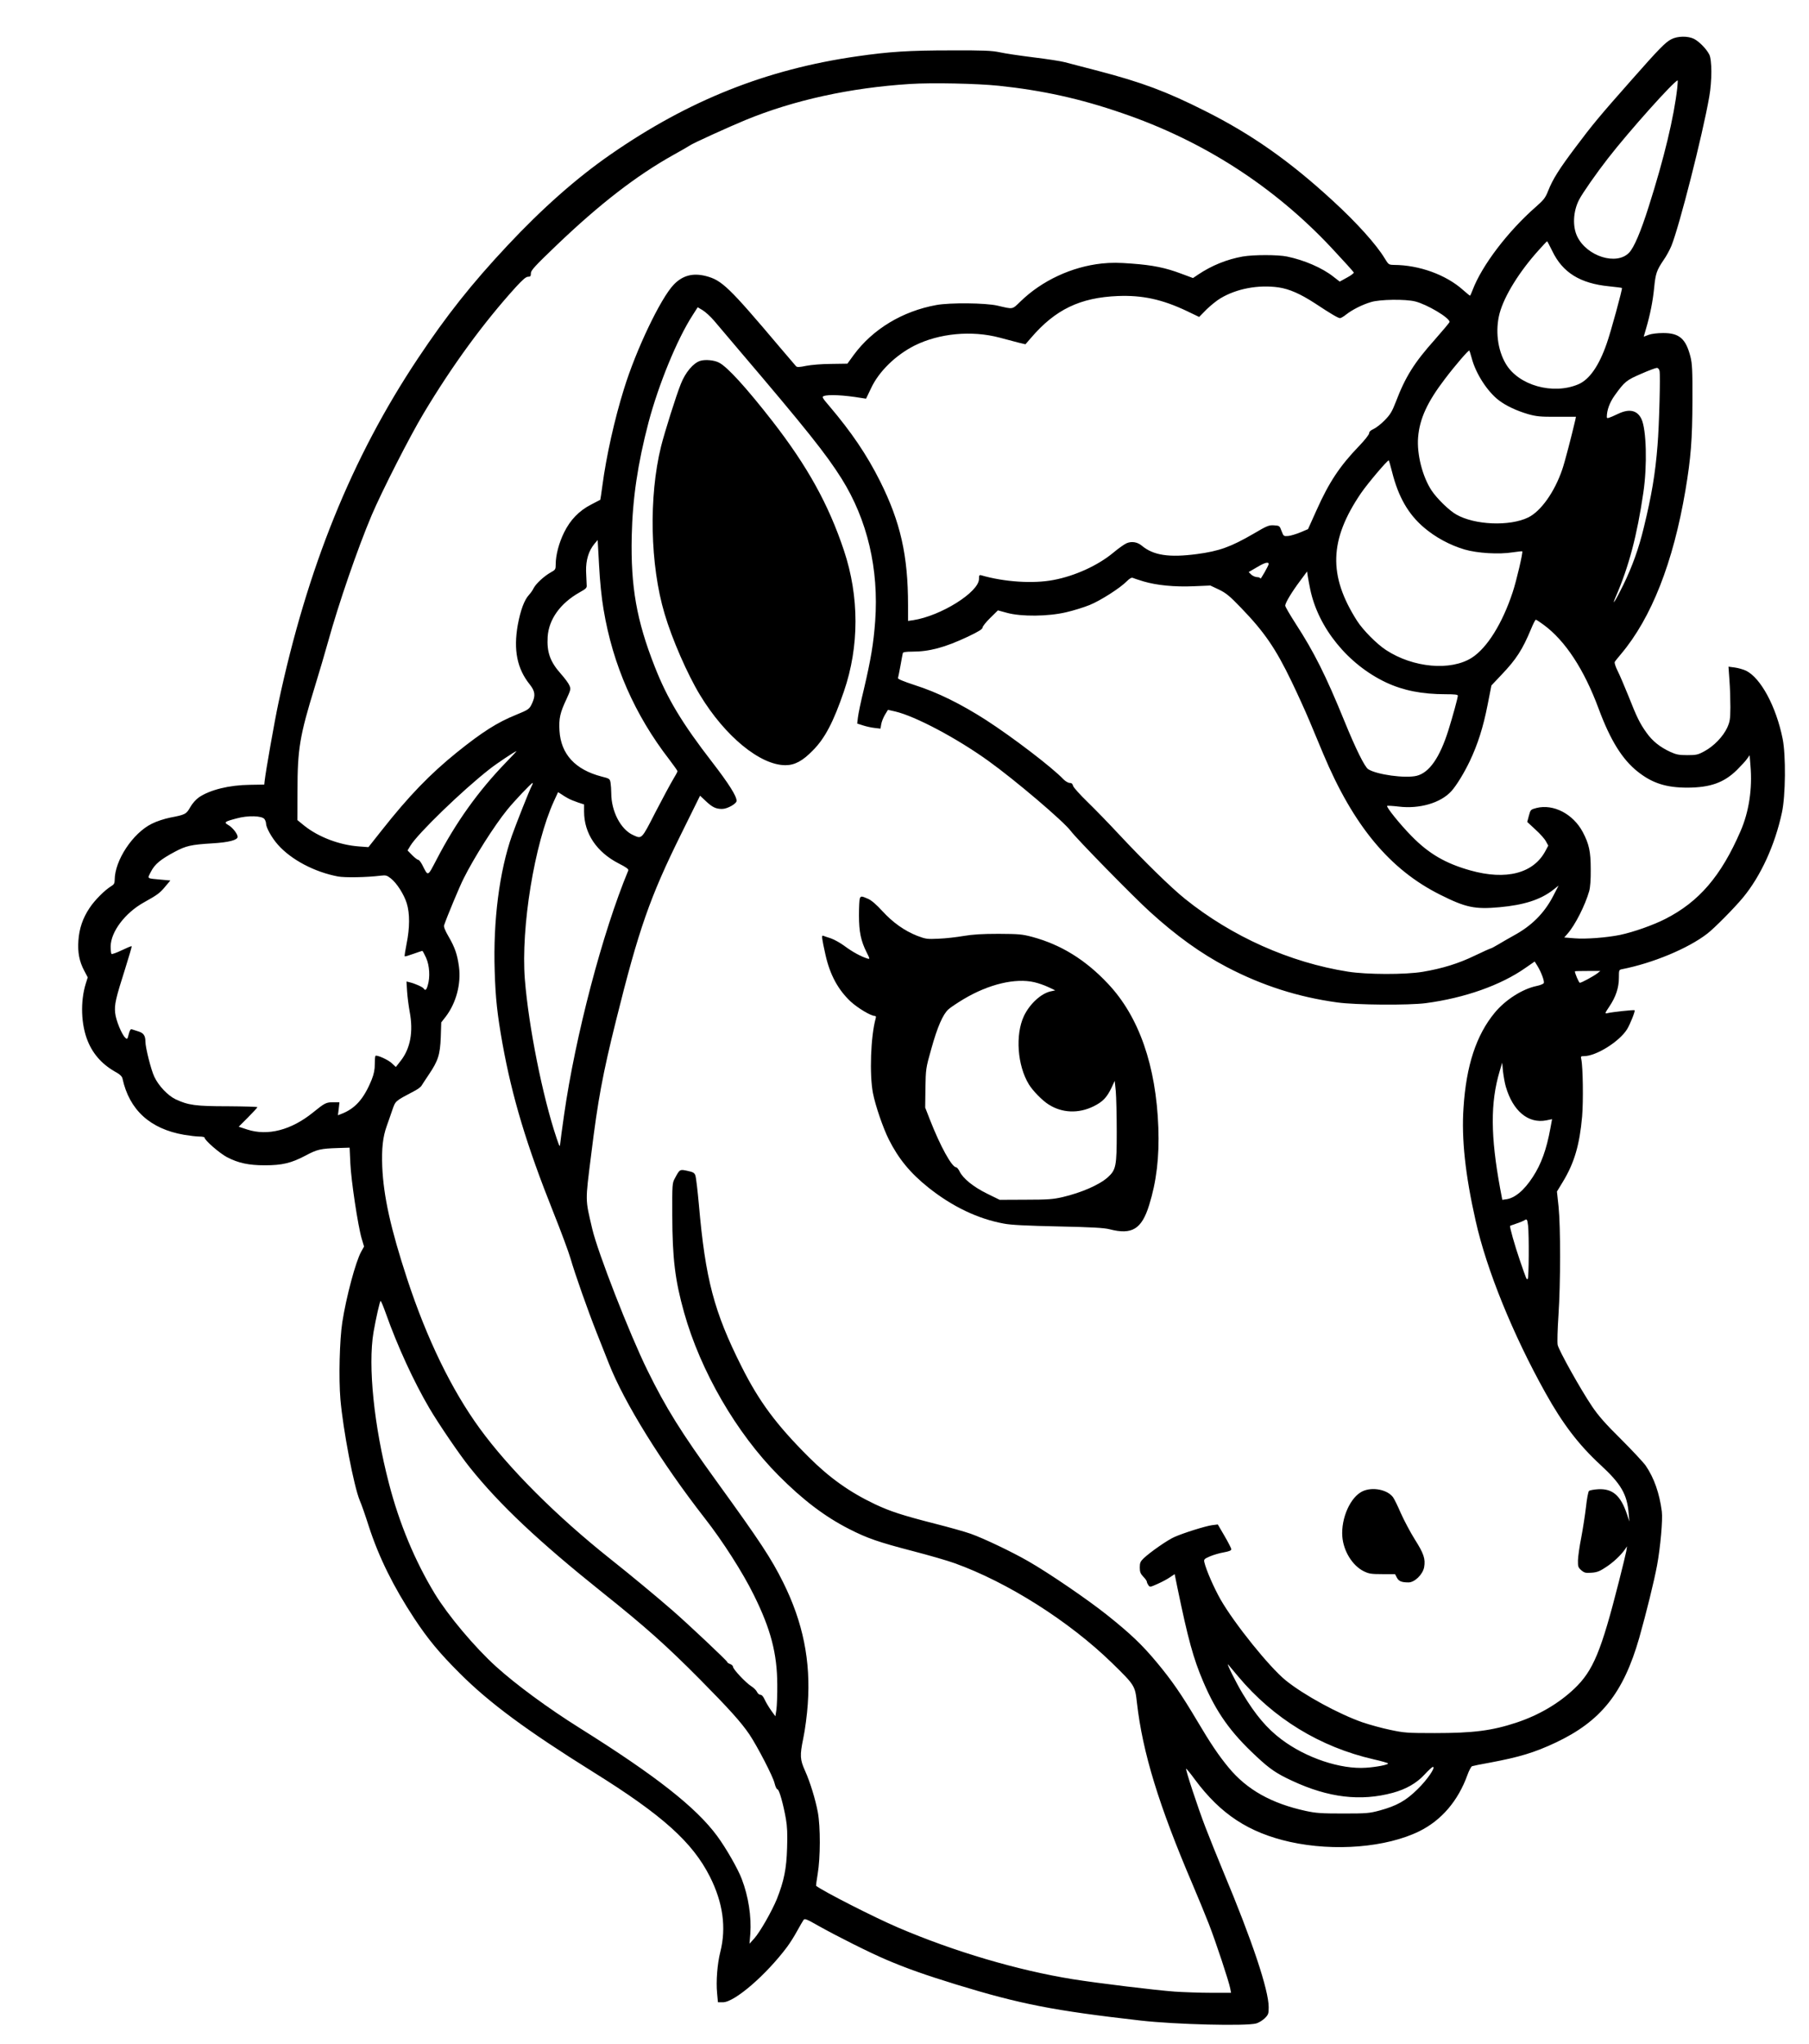
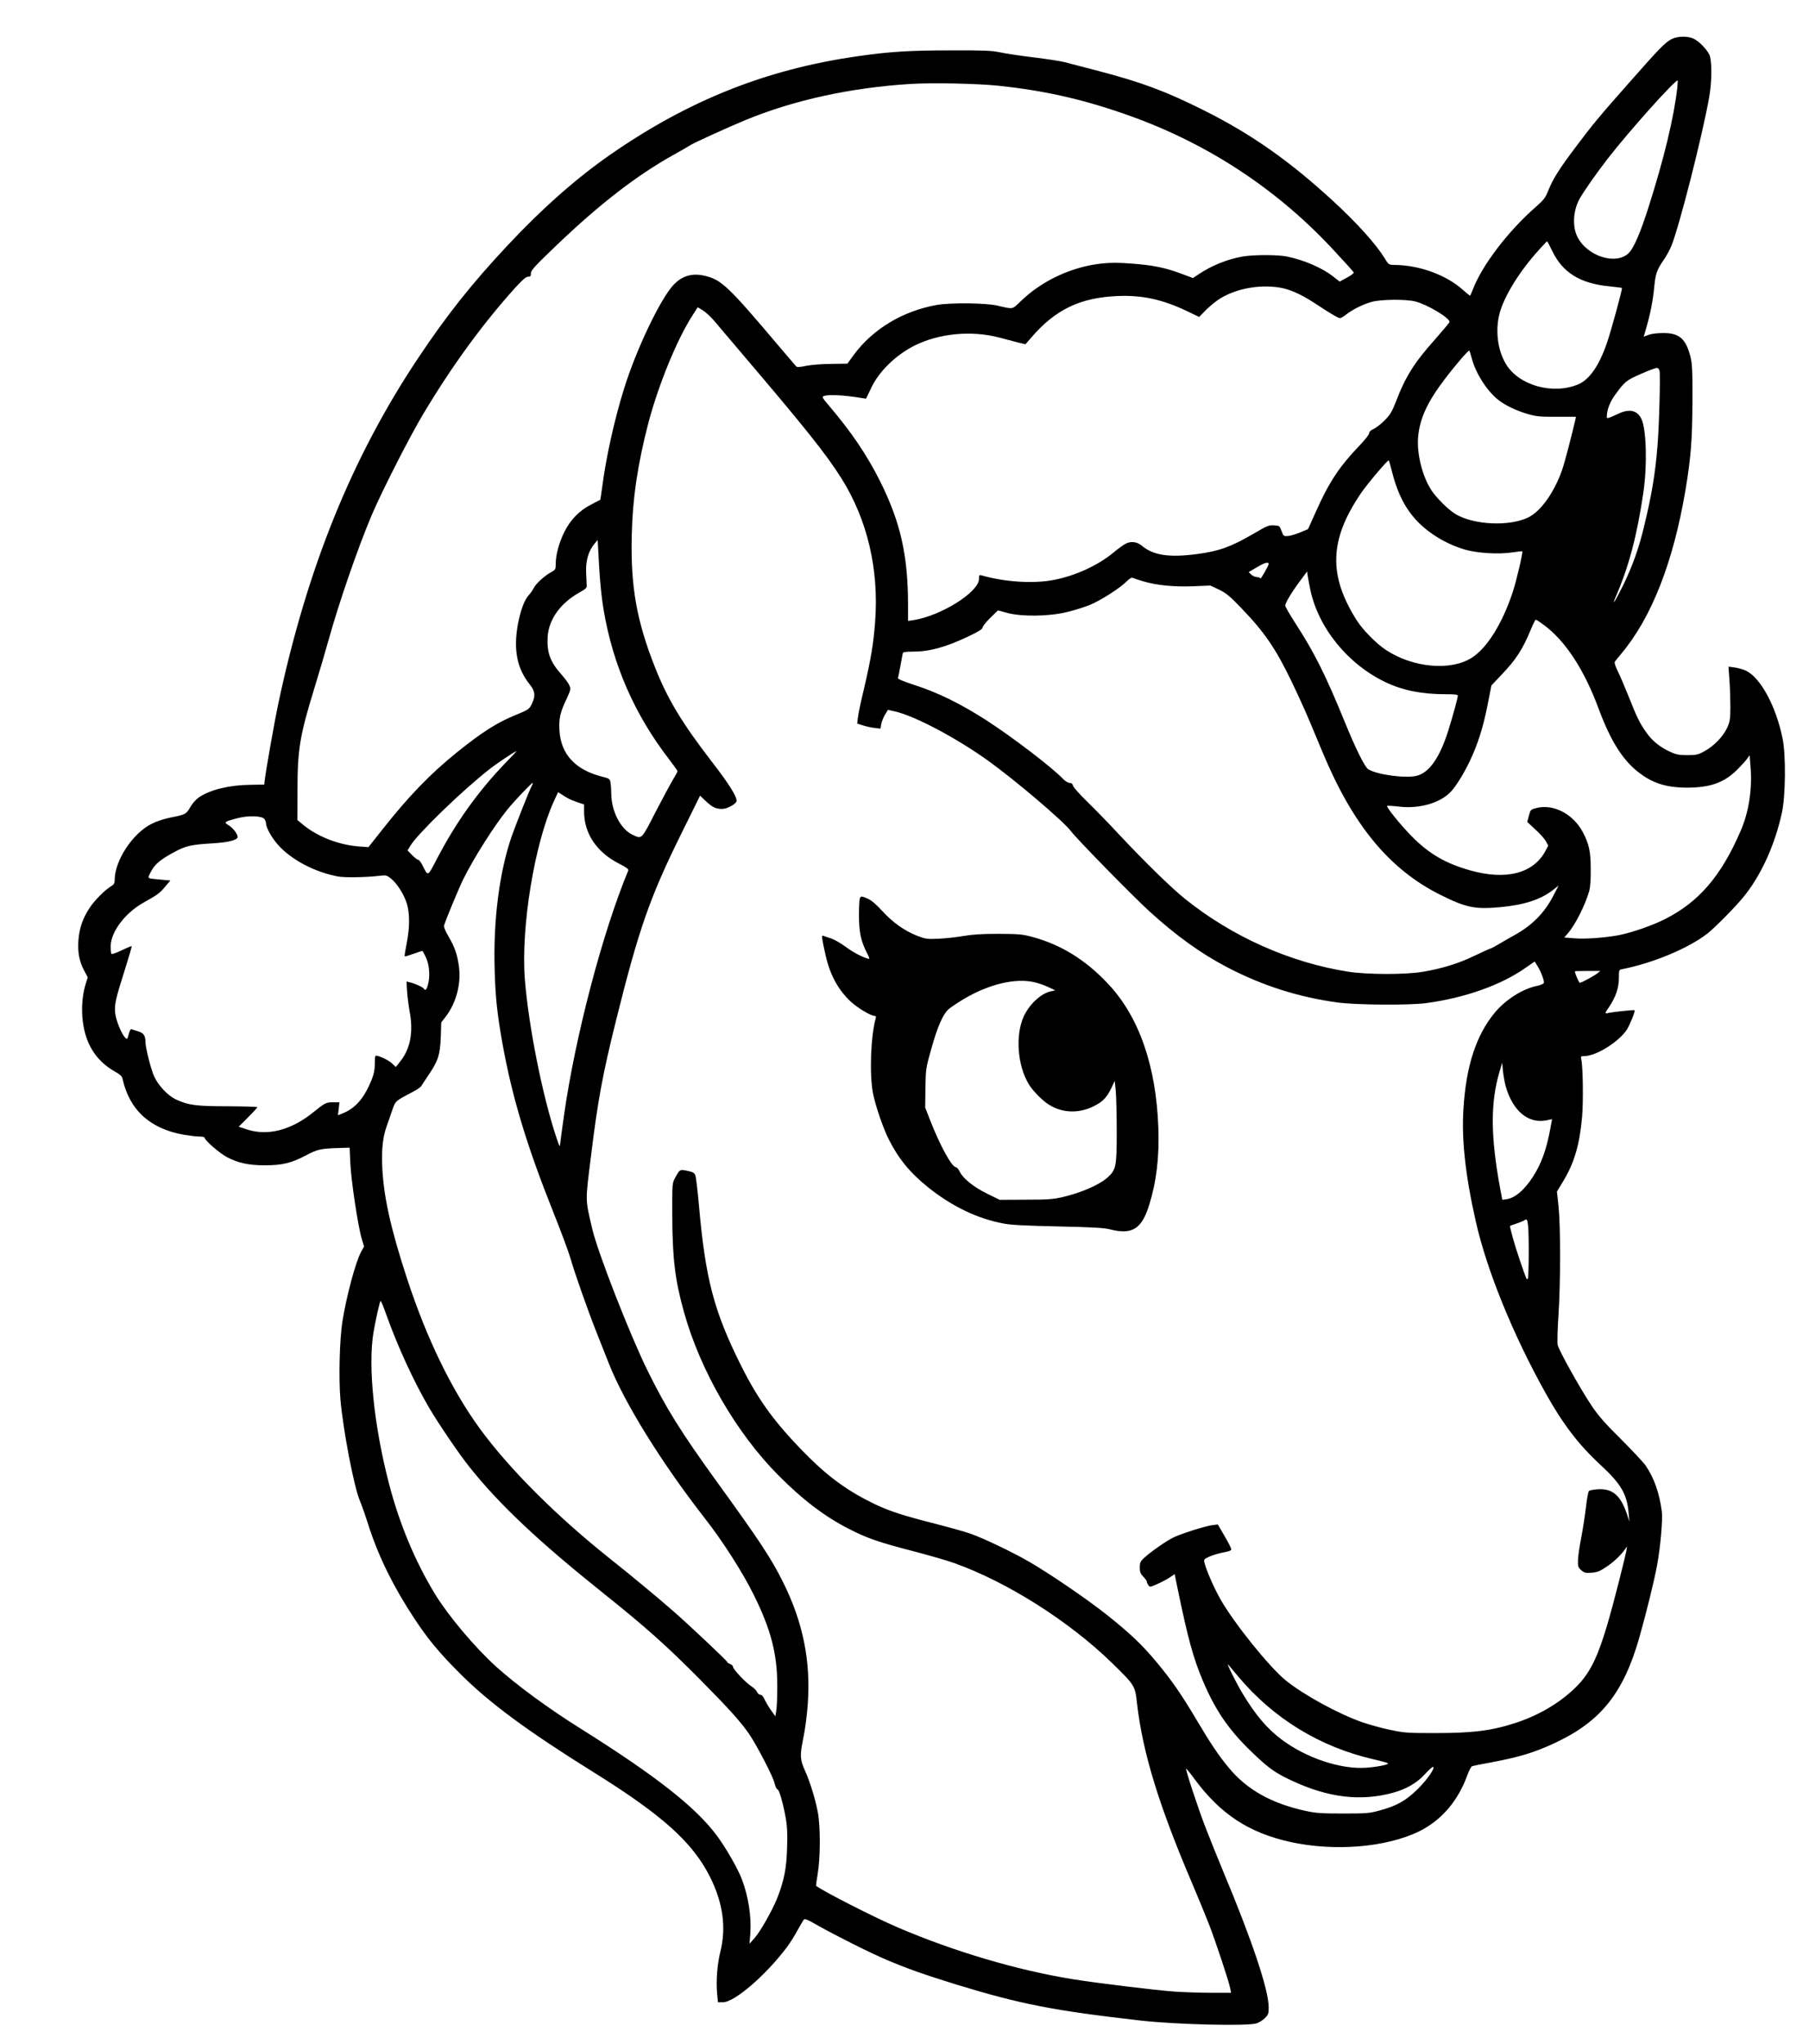
<svg xmlns="http://www.w3.org/2000/svg" version="1.0" width="1530" height="1728" viewBox="0 0 1530 1728" preserveAspectRatio="xMidYMid meet">
  <g transform="translate(0,1728) scale(0.1,-0.1)" fill="#000000" stroke="none">
    <path d="M14135 16948 c-50 -26 -103 -80 -335 -343 -270 -305 -333 -381 -473 -568 -140 -186 -193 -270 -233 -370 -23 -59 -37 -77 -103 -135 -239 -209 -458 -498 -536 -704 -10 -27 -20 -48 -22 -48 -3 0 -29 22 -59 48 -144 129 -371 211 -584 212 -44 1 -46 2 -79 56 -70 116 -235 300 -438 486 -365 336 -688 563 -1083 761 -326 164 -533 241 -900 337 -124 32 -251 66 -284 74 -32 9 -151 27 -265 41 -113 14 -242 33 -286 43 -67 14 -133 17 -410 16 -358 0 -524 -11 -795 -50 -768 -110 -1426 -372 -2086 -830 -286 -198 -578 -456 -871 -769 -304 -324 -516 -592 -758 -955 -560 -840 -936 -1770 -1180 -2913 -32 -150 -109 -585 -117 -662 l-3 -29 -120 -2 c-178 -2 -338 -42 -433 -106 -25 -18 -55 -51 -73 -83 -33 -59 -43 -64 -169 -88 -49 -10 -115 -31 -156 -52 -161 -79 -314 -311 -314 -475 0 -28 -6 -39 -28 -52 -55 -33 -142 -120 -185 -186 -57 -85 -87 -173 -94 -276 -7 -99 8 -176 49 -253 l30 -57 -16 -51 c-48 -153 -41 -350 17 -490 47 -114 127 -201 245 -265 28 -16 45 -33 48 -50 58 -265 233 -425 520 -475 48 -8 106 -15 130 -15 24 0 44 -4 44 -9 0 -22 127 -132 189 -165 96 -50 183 -69 321 -69 146 0 223 18 344 82 100 53 126 59 277 64 l96 3 6 -131 c6 -142 64 -530 96 -638 l20 -67 -24 -43 c-47 -84 -127 -384 -160 -597 -23 -149 -31 -475 -16 -651 22 -257 114 -738 164 -857 14 -31 48 -129 76 -217 85 -262 208 -511 385 -780 115 -174 212 -292 386 -465 249 -249 564 -482 1130 -835 583 -363 837 -592 984 -883 111 -220 140 -431 88 -637 -25 -98 -37 -247 -27 -349 l7 -76 42 0 c98 0 364 229 543 468 23 31 62 92 85 135 24 43 48 85 54 93 9 14 25 8 125 -49 153 -86 433 -227 577 -288 166 -71 324 -127 590 -209 545 -167 826 -221 1562 -305 294 -33 889 -48 975 -24 21 6 54 26 72 44 30 30 33 38 33 93 0 146 -140 564 -382 1142 -49 118 -118 289 -153 380 -65 169 -170 488 -163 495 2 2 36 -40 75 -93 217 -292 455 -448 803 -526 376 -83 815 -47 1094 90 188 93 328 257 407 476 13 37 31 70 39 74 8 3 76 17 150 30 251 47 377 85 556 169 384 181 574 419 708 886 62 220 125 476 151 614 28 152 49 386 40 455 -20 154 -65 283 -136 387 -18 26 -112 127 -208 223 -134 132 -194 201 -247 280 -96 142 -282 475 -290 519 -4 20 -1 133 7 251 18 272 18 744 1 915 l-14 130 51 84 c96 158 141 312 162 551 11 129 7 419 -7 483 -6 25 -4 27 23 27 103 0 299 123 364 227 25 40 71 155 64 161 -5 5 -192 -15 -232 -25 -21 -5 -19 1 18 56 56 83 81 161 81 244 0 65 1 67 26 72 261 51 561 176 722 301 60 46 229 217 301 304 151 182 271 445 330 720 31 141 34 485 6 623 -55 274 -186 516 -310 576 -23 11 -66 23 -95 27 l-53 7 8 -114 c5 -63 8 -166 8 -229 -1 -103 -4 -121 -27 -173 -35 -75 -113 -156 -191 -198 -56 -31 -70 -34 -147 -34 -71 0 -94 5 -144 28 -87 40 -151 92 -200 161 -57 79 -83 133 -154 313 -33 81 -73 176 -91 211 -17 34 -28 68 -24 75 3 7 28 37 53 67 257 305 441 772 545 1385 46 274 58 428 59 755 1 262 -2 315 -17 375 -39 152 -95 200 -232 199 -47 0 -97 -6 -121 -15 l-42 -16 19 66 c35 118 58 234 69 345 12 123 21 150 80 237 24 34 53 88 66 120 67 165 263 934 320 1259 24 135 24 314 0 360 -25 48 -84 108 -128 131 -51 26 -140 25 -193 -3z m51 -410 c-28 -248 -111 -595 -242 -1006 -67 -212 -124 -346 -166 -389 -105 -109 -354 -32 -437 135 -42 84 -37 213 14 312 27 54 151 231 244 350 180 232 561 657 590 660 2 0 0 -28 -3 -62z m-5740 17 c370 -39 690 -109 1046 -232 685 -234 1283 -620 1768 -1137 104 -111 189 -205 190 -211 1 -5 -25 -25 -59 -43 l-60 -33 -53 41 c-94 75 -248 141 -393 171 -79 16 -281 16 -375 0 -134 -24 -262 -76 -377 -153 l-43 -29 -97 36 c-134 51 -243 73 -419 86 -111 9 -179 9 -255 1 -253 -27 -506 -144 -687 -320 -74 -71 -59 -68 -197 -36 -100 23 -399 26 -515 5 -287 -52 -539 -204 -700 -423 l-53 -73 -136 -2 c-77 0 -169 -8 -211 -16 -58 -12 -78 -13 -87 -4 -6 7 -67 78 -135 158 -435 515 -493 570 -628 605 -111 28 -197 5 -272 -73 -111 -116 -319 -551 -421 -883 -79 -253 -149 -566 -182 -815 -9 -66 -17 -120 -18 -121 -1 -1 -36 -18 -77 -40 -102 -52 -177 -130 -229 -236 -43 -87 -71 -191 -71 -269 0 -43 -2 -47 -42 -69 -56 -31 -126 -96 -145 -134 -8 -17 -26 -42 -39 -56 -40 -43 -72 -131 -95 -255 -37 -211 -6 -369 102 -503 45 -57 49 -93 20 -157 -23 -51 -29 -55 -136 -99 -159 -64 -286 -145 -500 -317 -228 -184 -407 -369 -635 -658 l-114 -144 -80 6 c-166 12 -343 80 -462 175 l-59 48 1 245 c0 358 19 467 147 884 36 116 86 287 112 380 89 321 248 784 369 1070 86 202 323 668 440 862 242 404 505 764 780 1067 57 62 85 86 102 86 20 0 24 5 24 29 0 25 31 59 219 239 364 348 676 589 988 763 70 39 133 75 139 80 18 15 331 157 469 214 411 169 887 273 1391 305 187 12 566 4 750 -15z m4683 -1398 c87 -182 236 -274 481 -298 58 -6 106 -12 108 -14 6 -5 -96 -379 -129 -470 -65 -188 -146 -304 -239 -344 -215 -92 -508 -10 -615 174 -70 118 -89 284 -52 425 40 149 169 356 332 536 36 41 68 74 70 74 2 0 21 -37 44 -83z m-2315 -307 c92 -14 183 -54 308 -135 136 -90 196 -125 212 -125 7 0 31 14 52 31 51 40 135 83 210 105 74 23 292 26 374 5 100 -25 290 -138 290 -173 0 -5 -56 -72 -124 -149 -175 -196 -249 -313 -332 -531 -30 -77 -45 -103 -92 -151 -31 -32 -74 -65 -94 -74 -25 -11 -38 -23 -38 -36 0 -11 -37 -58 -83 -106 -166 -172 -256 -308 -362 -545 l-72 -160 -64 -27 c-36 -15 -82 -29 -104 -31 -38 -3 -39 -2 -56 42 -16 44 -18 45 -63 48 -43 3 -59 -3 -174 -71 -193 -112 -291 -147 -479 -172 -235 -31 -368 -11 -466 71 -37 31 -85 39 -128 21 -19 -8 -70 -44 -114 -81 -129 -107 -323 -196 -505 -230 -172 -33 -416 -17 -612 40 -15 4 -18 -1 -18 -31 0 -111 -322 -313 -557 -349 l-43 -6 0 132 c0 422 -64 703 -236 1048 -113 225 -241 414 -431 638 -57 66 -63 77 -46 83 38 15 168 9 318 -16 l40 -6 42 88 c66 142 208 280 368 361 209 104 483 130 720 67 55 -15 127 -34 159 -42 l59 -14 46 53 c206 241 416 342 736 355 207 8 374 -28 583 -127 l104 -50 62 63 c35 34 88 77 119 95 137 82 320 116 491 92z m-4775 -281 c29 -35 124 -147 211 -249 570 -669 738 -880 868 -1087 218 -348 316 -764 284 -1206 -14 -189 -36 -321 -96 -577 -25 -102 -47 -208 -50 -237 l-6 -51 47 -15 c27 -9 71 -19 99 -22 l51 -6 6 36 c3 20 17 56 31 80 l26 43 62 -14 c170 -40 519 -225 785 -416 230 -165 638 -512 700 -595 47 -64 531 -558 667 -681 225 -205 433 -354 652 -469 300 -157 605 -254 934 -299 157 -22 607 -25 750 -6 330 44 634 152 842 298 l78 54 23 -37 c31 -50 61 -129 54 -145 -2 -7 -30 -19 -61 -25 -120 -25 -264 -117 -354 -226 -156 -189 -241 -446 -264 -804 -18 -262 15 -568 103 -957 92 -412 315 -961 591 -1455 145 -260 279 -436 463 -606 176 -162 227 -250 240 -413 l6 -67 -20 60 c-53 159 -121 219 -243 213 -37 -2 -73 -9 -79 -15 -6 -6 -18 -67 -25 -135 -8 -68 -26 -184 -40 -258 -15 -74 -27 -161 -28 -193 -1 -53 2 -61 28 -84 26 -22 37 -25 87 -21 46 3 69 12 120 46 63 40 129 103 163 152 l17 25 -6 -40 c-4 -22 -32 -137 -62 -255 -151 -595 -218 -756 -377 -908 -133 -126 -300 -224 -489 -287 -208 -69 -366 -89 -692 -89 -232 0 -259 2 -376 27 -69 14 -172 43 -230 62 -205 71 -502 233 -655 357 -138 112 -434 480 -551 684 -56 99 -121 247 -137 315 -5 24 -1 28 47 49 28 12 81 28 117 34 49 9 65 16 64 28 -1 8 -27 59 -58 112 l-56 96 -48 -6 c-55 -7 -243 -66 -319 -100 -56 -24 -204 -127 -260 -180 -28 -27 -33 -39 -33 -78 0 -38 6 -52 30 -78 17 -17 30 -36 30 -43 0 -6 6 -19 13 -29 12 -17 17 -16 79 12 36 16 83 41 104 56 l39 26 23 -113 c91 -440 135 -600 219 -797 111 -260 231 -429 449 -631 113 -106 170 -145 302 -206 306 -143 579 -176 852 -102 113 31 202 82 269 155 32 35 64 64 70 64 27 0 -48 -109 -129 -188 -99 -98 -177 -141 -319 -180 -89 -24 -111 -26 -311 -26 -184 0 -230 3 -317 22 -289 63 -497 179 -652 367 -83 100 -155 207 -266 395 -133 224 -215 342 -338 490 -126 152 -225 246 -423 404 -163 130 -492 355 -667 455 -137 79 -376 193 -486 232 -47 17 -183 55 -301 85 -278 71 -382 105 -509 165 -213 101 -384 222 -561 399 -274 273 -420 470 -568 765 -234 465 -306 741 -361 1370 -11 121 -24 232 -30 247 -8 22 -20 28 -67 38 -65 14 -65 14 -107 -65 -21 -38 -22 -51 -21 -310 1 -364 23 -549 100 -823 139 -495 442 -1019 799 -1378 205 -206 390 -347 596 -452 154 -79 251 -112 539 -187 135 -35 295 -81 355 -103 448 -161 969 -491 1332 -845 191 -187 193 -190 209 -335 48 -421 185 -867 470 -1534 48 -112 110 -264 139 -338 58 -149 169 -484 180 -543 l7 -37 -168 0 c-93 0 -232 5 -308 10 -165 12 -649 71 -863 105 -465 75 -1002 233 -1478 437 -199 85 -633 306 -693 353 -1 1 5 47 14 101 23 135 24 397 1 521 -20 107 -65 255 -108 350 -43 96 -45 129 -15 275 15 70 32 200 38 289 26 364 -40 691 -208 1029 -102 205 -196 347 -560 850 -304 420 -432 625 -589 945 -150 305 -420 997 -466 1195 -60 258 -60 220 -8 634 56 455 96 672 209 1126 193 776 287 1044 551 1578 l160 324 49 -46 c55 -52 85 -66 137 -66 45 0 123 44 123 69 0 40 -67 146 -206 326 -256 331 -381 539 -487 810 -153 389 -203 674 -194 1100 7 318 50 612 142 963 85 321 242 704 372 905 l44 69 42 -25 c23 -14 66 -53 96 -88z m6408 -316 c34 -131 132 -283 230 -358 62 -47 150 -88 248 -117 69 -19 102 -23 242 -22 l162 0 -5 -25 c-31 -134 -90 -361 -111 -421 -65 -190 -180 -352 -287 -405 -157 -77 -454 -65 -610 25 -59 33 -162 134 -207 201 -78 117 -127 309 -115 452 13 157 78 298 226 492 87 115 201 247 207 241 2 -2 11 -30 20 -63z m1589 -109 c8 -33 -3 -464 -17 -629 -19 -242 -50 -424 -116 -695 -43 -179 -97 -328 -173 -485 -64 -131 -106 -197 -64 -100 110 253 180 517 233 880 34 229 26 534 -16 622 -35 74 -102 89 -195 45 -86 -40 -98 -44 -98 -28 0 58 24 123 67 183 84 117 100 129 223 182 63 28 123 50 132 50 11 1 20 -9 24 -25z m-2262 -855 c53 -211 137 -357 270 -470 96 -82 218 -148 342 -185 109 -32 293 -43 410 -24 42 6 77 10 79 8 7 -8 -49 -249 -81 -345 -87 -264 -216 -471 -345 -554 -178 -114 -497 -86 -727 65 -78 51 -194 168 -244 246 -245 384 -236 685 33 1080 56 82 228 285 235 277 2 -2 15 -46 28 -98z m-6669 -1163 c78 -468 263 -890 557 -1270 37 -49 68 -92 68 -97 0 -5 -17 -37 -38 -71 -21 -35 -88 -159 -148 -275 -119 -233 -115 -228 -189 -194 -105 47 -185 201 -185 354 0 29 -3 68 -6 88 -6 34 -8 36 -76 53 -223 58 -344 189 -356 388 -6 103 5 152 59 266 36 79 38 86 25 116 -7 18 -39 61 -71 97 -92 103 -121 184 -113 315 10 147 106 282 268 374 59 33 65 39 62 66 -1 16 -3 67 -5 114 -2 95 22 173 71 232 l27 32 12 -215 c7 -135 21 -274 38 -373z m5625 385 c0 -13 -70 -136 -70 -123 0 6 -12 12 -27 12 -15 0 -37 10 -50 21 l-22 22 72 42 c64 38 97 47 97 26z m351 -211 c67 -328 320 -639 643 -791 146 -68 303 -99 503 -99 76 0 103 -3 103 -12 0 -19 -44 -178 -80 -293 -73 -232 -162 -359 -269 -385 -97 -23 -337 10 -409 56 -30 19 -107 175 -203 411 -155 380 -255 580 -411 820 -48 75 -88 143 -88 152 0 23 56 116 125 208 l60 81 7 -47 c4 -25 13 -71 19 -101z m-1410 64 c112 -33 261 -48 425 -41 l141 6 72 -34 c60 -29 91 -54 187 -154 197 -204 293 -343 429 -626 45 -93 113 -242 150 -330 37 -88 90 -214 117 -280 255 -607 562 -977 988 -1190 217 -109 294 -125 503 -106 207 19 344 63 451 145 l48 38 -48 -93 c-76 -144 -182 -249 -334 -331 -36 -20 -92 -52 -125 -72 -33 -20 -64 -36 -68 -36 -4 0 -64 -27 -133 -60 -138 -67 -275 -109 -440 -137 -149 -25 -473 -24 -632 1 -491 77 -984 297 -1381 617 -118 95 -342 314 -557 544 -82 88 -201 211 -265 273 -64 62 -120 124 -123 137 -5 18 -13 25 -29 25 -13 0 -36 14 -53 31 -95 100 -429 355 -655 501 -214 137 -408 233 -602 295 -100 33 -146 52 -142 60 2 7 12 55 21 105 9 51 18 99 20 106 2 8 27 12 78 12 147 0 277 35 473 127 90 43 122 63 123 76 0 10 29 47 65 82 l65 64 77 -21 c120 -33 348 -31 500 5 62 14 151 42 198 61 92 37 261 145 316 202 22 22 39 32 49 28 8 -4 49 -17 91 -30z m3386 -368 c182 -134 341 -377 463 -706 100 -270 201 -432 333 -536 123 -97 240 -134 419 -134 194 1 309 42 419 150 36 36 75 78 86 95 l21 29 7 -88 c17 -196 -13 -391 -84 -554 -164 -379 -351 -597 -636 -742 -104 -53 -269 -111 -382 -135 -113 -23 -290 -37 -385 -29 l-88 7 28 32 c63 71 149 240 183 360 9 33 14 97 13 185 0 150 -14 213 -67 314 -82 154 -248 240 -392 204 -49 -13 -50 -14 -64 -65 l-14 -53 69 -64 c39 -35 79 -80 89 -100 l20 -36 -24 -45 c-101 -190 -332 -250 -635 -165 -210 59 -351 141 -496 289 -96 97 -217 247 -208 257 3 2 47 0 97 -6 177 -22 357 31 447 131 43 48 108 154 155 253 68 143 114 288 151 477 l32 163 86 91 c124 130 177 212 250 388 17 42 35 77 40 77 4 0 35 -20 67 -44z m-8778 -1163 c-234 -242 -422 -505 -584 -816 -81 -154 -72 -151 -124 -49 -12 23 -27 42 -34 42 -7 0 -30 18 -51 39 l-39 40 24 40 c61 101 437 466 670 648 54 43 215 151 228 152 2 1 -38 -43 -90 -96z m217 -201 c-21 -40 -127 -309 -166 -417 -106 -302 -160 -719 -146 -1146 7 -232 22 -367 66 -614 82 -454 204 -859 430 -1425 65 -162 130 -338 145 -390 38 -132 145 -435 220 -625 35 -88 82 -207 105 -265 131 -332 445 -838 809 -1305 153 -195 324 -463 416 -650 144 -290 198 -496 199 -760 1 -82 -3 -176 -7 -209 l-9 -58 -35 48 c-19 27 -44 68 -55 92 -12 27 -25 42 -37 42 -10 0 -23 11 -29 25 -6 13 -28 35 -49 48 -47 30 -153 143 -153 163 0 8 -11 19 -25 24 -14 5 -25 13 -25 18 0 9 -328 318 -460 433 -134 117 -361 305 -530 439 -454 361 -854 761 -1102 1101 -238 327 -447 756 -614 1264 -140 427 -200 699 -211 950 -6 153 5 252 38 344 11 31 32 90 46 132 29 82 21 76 182 161 30 15 59 36 65 46 6 10 34 53 63 96 79 117 95 168 101 316 l4 125 39 50 c87 115 130 275 111 420 -14 104 -34 163 -88 256 -30 51 -42 83 -38 95 25 74 133 333 166 397 88 176 257 443 368 580 59 73 205 227 215 227 3 0 -1 -13 -9 -28z m308 -102 c17 -10 55 -25 84 -35 l52 -17 0 -60 c0 -185 106 -343 293 -439 65 -33 85 -48 81 -59 -218 -524 -448 -1400 -543 -2066 -17 -115 -31 -225 -33 -244 -3 -32 -5 -28 -30 45 -119 353 -237 945 -269 1345 -34 438 81 1145 246 1506 l35 76 27 -17 c14 -10 40 -26 57 -35z m-2567 -176 c7 -10 13 -26 13 -37 0 -34 49 -122 101 -180 113 -127 308 -230 507 -268 59 -11 243 -8 364 7 41 5 51 2 83 -23 51 -40 111 -134 135 -210 27 -86 26 -210 -1 -342 -11 -57 -19 -105 -16 -107 2 -3 36 7 74 21 39 14 73 25 75 25 3 0 17 -26 32 -59 29 -65 35 -163 14 -232 -11 -40 -21 -48 -34 -28 -8 13 -75 43 -118 53 l-28 7 5 -83 c3 -46 13 -123 22 -173 32 -169 6 -311 -77 -416 l-40 -51 -32 30 c-30 30 -130 75 -140 64 -4 -3 -6 -34 -6 -69 0 -46 -7 -83 -26 -131 -66 -163 -140 -247 -260 -292 l-26 -10 7 55 6 55 -51 0 c-62 0 -73 -6 -173 -87 -183 -148 -381 -200 -555 -144 l-73 24 78 78 c43 44 79 82 80 87 2 4 -111 7 -250 8 -273 0 -335 9 -442 59 -66 32 -144 114 -180 191 -27 56 -75 246 -75 296 0 51 -16 74 -60 87 -23 7 -48 15 -56 18 -9 3 -17 -9 -25 -41 -11 -44 -13 -46 -29 -31 -30 27 -80 148 -86 211 -7 71 4 119 85 374 32 102 57 187 55 189 -3 3 -40 -13 -84 -34 -44 -21 -83 -35 -87 -31 -4 4 -7 33 -7 65 2 123 122 282 280 370 116 65 135 78 182 135 l43 51 -78 7 c-127 12 -118 5 -86 68 32 63 82 104 202 168 94 50 136 60 316 71 139 8 215 28 215 55 0 24 -42 78 -76 98 -43 25 -38 30 68 58 93 26 214 23 235 -6z m11273 -1304 c-31 -24 -134 -80 -148 -80 -8 0 -42 79 -42 97 0 2 48 3 108 3 l107 0 -25 -20z m-774 -959 c60 -206 190 -314 343 -284 l48 10 -14 -76 c-33 -180 -77 -303 -149 -413 -73 -113 -154 -181 -229 -189 l-29 -4 -18 95 c-82 445 -83 727 -5 990 l22 75 7 -75 c5 -41 15 -99 24 -129z m188 -1173 c9 -81 7 -446 -3 -452 -10 -7 -9 -9 -67 159 -43 125 -88 285 -82 290 2 1 26 10 53 19 28 9 57 21 65 26 24 16 27 13 34 -42z m-9660 -745 c97 -274 236 -576 367 -799 78 -133 258 -397 341 -500 254 -318 584 -628 1124 -1060 366 -292 542 -450 823 -733 251 -254 348 -362 419 -466 67 -100 201 -358 213 -413 7 -29 18 -52 25 -52 14 0 49 -125 71 -250 11 -62 14 -129 10 -245 -5 -176 -26 -279 -86 -431 -42 -103 -142 -279 -192 -335 l-40 -44 7 85 c10 145 -16 315 -72 461 -32 86 -133 262 -208 364 -179 243 -519 510 -1162 913 -267 167 -540 368 -708 520 -183 166 -407 433 -519 617 -168 277 -300 594 -387 930 -127 487 -179 995 -131 1280 20 116 54 265 60 265 4 0 24 -48 45 -107z m7208 -3068 c297 -355 692 -597 1146 -701 67 -15 122 -31 122 -35 0 -11 -97 -30 -186 -36 -216 -15 -508 83 -715 239 -123 92 -220 207 -328 386 -56 92 -145 272 -123 247 5 -5 42 -50 84 -100z" />
-     <path d="M5923 14229 c-59 -18 -126 -97 -165 -196 -40 -100 -137 -408 -167 -528 -105 -425 -93 -1004 30 -1415 63 -214 193 -511 299 -686 212 -350 509 -594 723 -594 79 0 146 36 233 126 101 101 174 241 262 499 130 379 130 801 0 1190 -130 390 -309 713 -606 1095 -220 282 -380 458 -451 494 -40 21 -116 28 -158 15z" />
    <path d="M7272 9683 c-4 -10 -7 -74 -7 -143 0 -139 16 -216 65 -313 28 -56 28 -58 7 -52 -53 16 -127 56 -190 103 -37 28 -91 58 -120 68 -29 9 -58 19 -65 22 -15 5 -12 -18 20 -163 38 -168 106 -293 212 -393 60 -55 171 -122 204 -122 10 0 13 -7 8 -22 -42 -152 -53 -473 -23 -630 21 -108 86 -296 134 -392 83 -165 182 -285 336 -408 201 -160 418 -264 637 -304 61 -12 191 -18 460 -24 285 -6 389 -12 435 -24 189 -49 271 1 334 204 62 198 87 407 78 655 -19 524 -164 939 -424 1215 -192 205 -399 332 -642 398 -87 23 -114 25 -286 26 -140 0 -217 -5 -295 -18 -58 -10 -152 -21 -210 -23 -99 -5 -110 -3 -182 24 -109 43 -206 112 -295 209 -51 56 -92 91 -121 104 -55 24 -61 25 -70 3z m1476 -708 c35 -8 89 -27 120 -42 l57 -27 -37 -8 c-82 -17 -179 -106 -228 -209 -74 -158 -56 -418 42 -578 33 -54 114 -137 167 -170 114 -73 254 -78 381 -15 78 39 111 74 151 157 l27 58 9 -88 c4 -48 8 -203 8 -343 0 -291 -6 -321 -75 -384 -71 -64 -222 -130 -383 -168 -79 -18 -123 -22 -312 -22 l-220 -1 -106 52 c-115 56 -205 129 -233 188 -9 19 -23 35 -29 35 -36 0 -134 177 -223 405 l-39 100 2 164 c3 162 3 168 49 330 52 188 99 295 146 337 18 16 76 55 128 86 213 127 438 180 598 143z" />
-     <path d="M11525 4671 c-103 -47 -184 -228 -172 -384 10 -123 85 -244 180 -292 45 -22 63 -25 159 -25 l107 0 15 -29 c16 -31 40 -41 99 -41 52 0 121 68 132 129 12 70 -3 115 -78 233 -39 62 -92 163 -119 223 -26 61 -56 121 -66 135 -47 64 -173 90 -257 51z" />
  </g>
</svg>